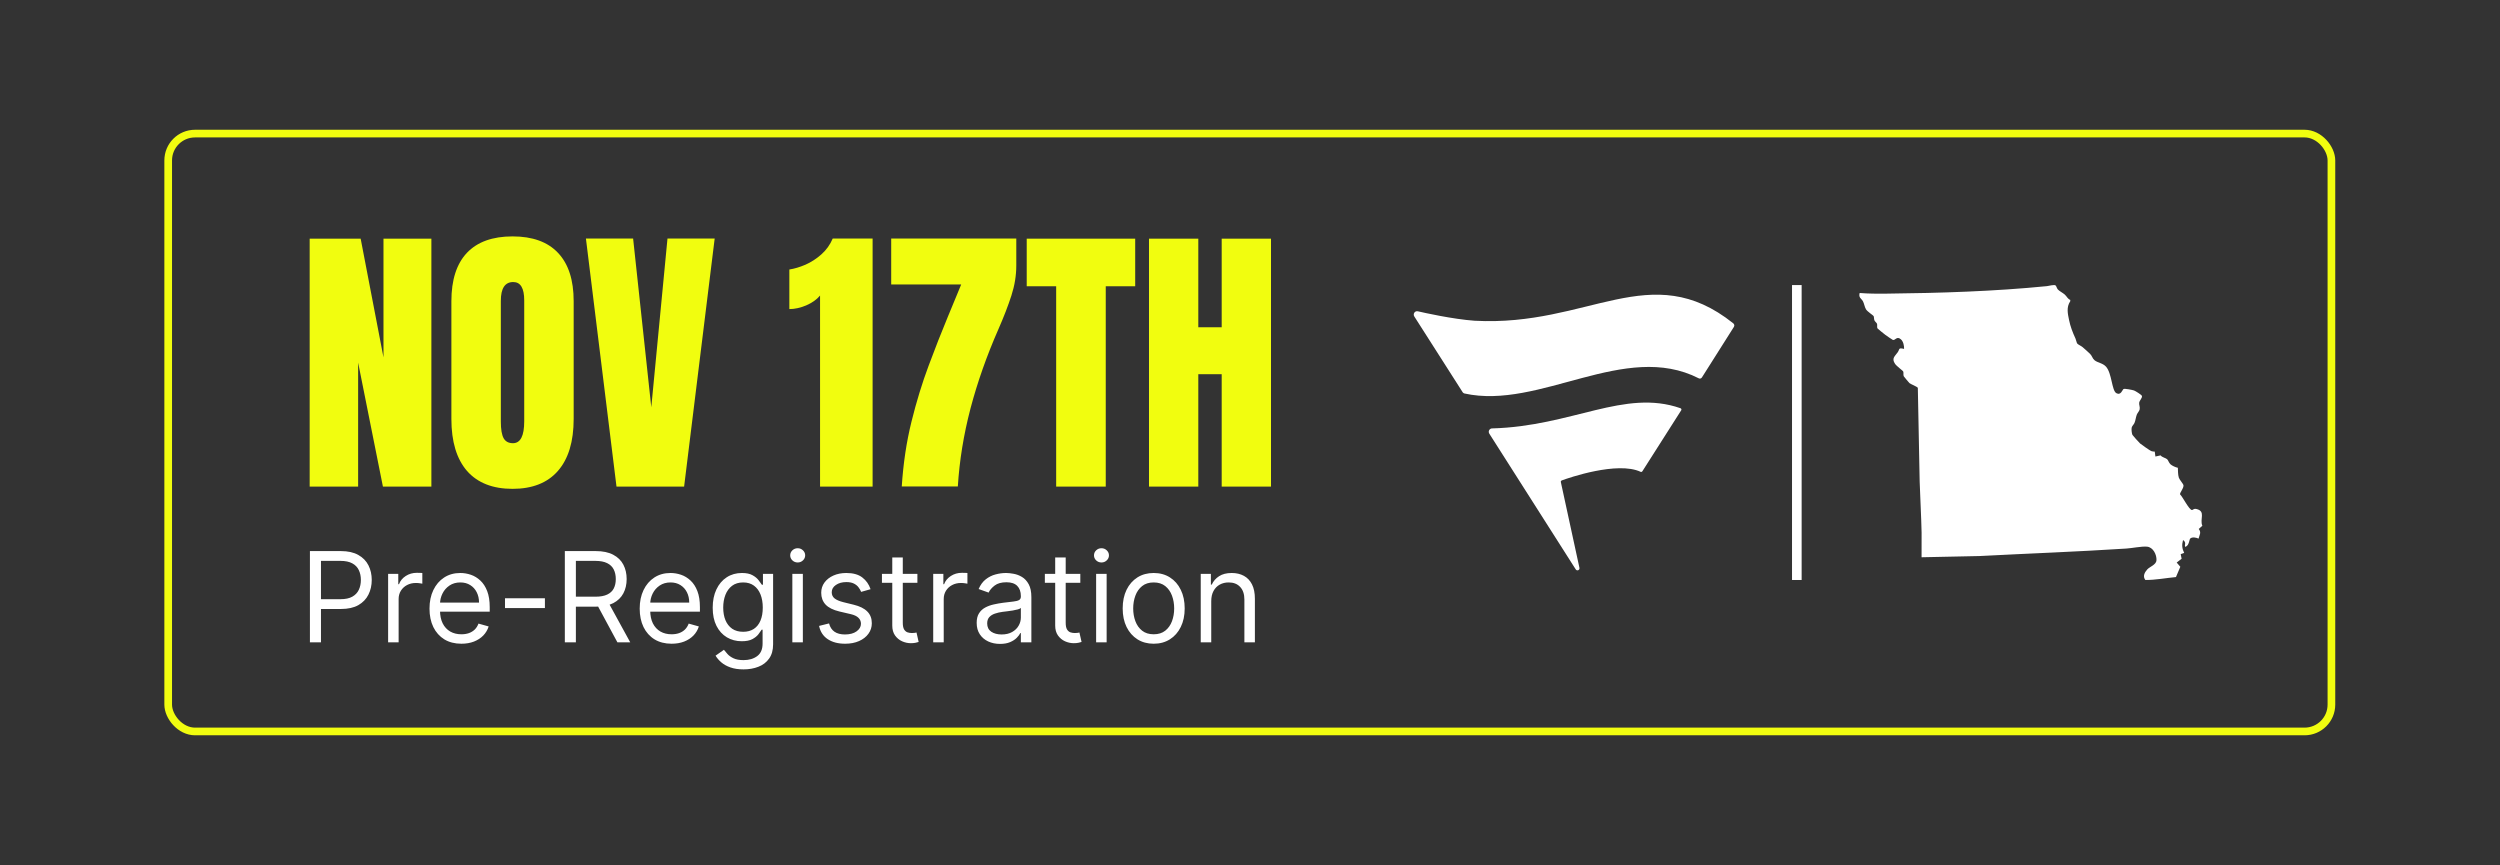
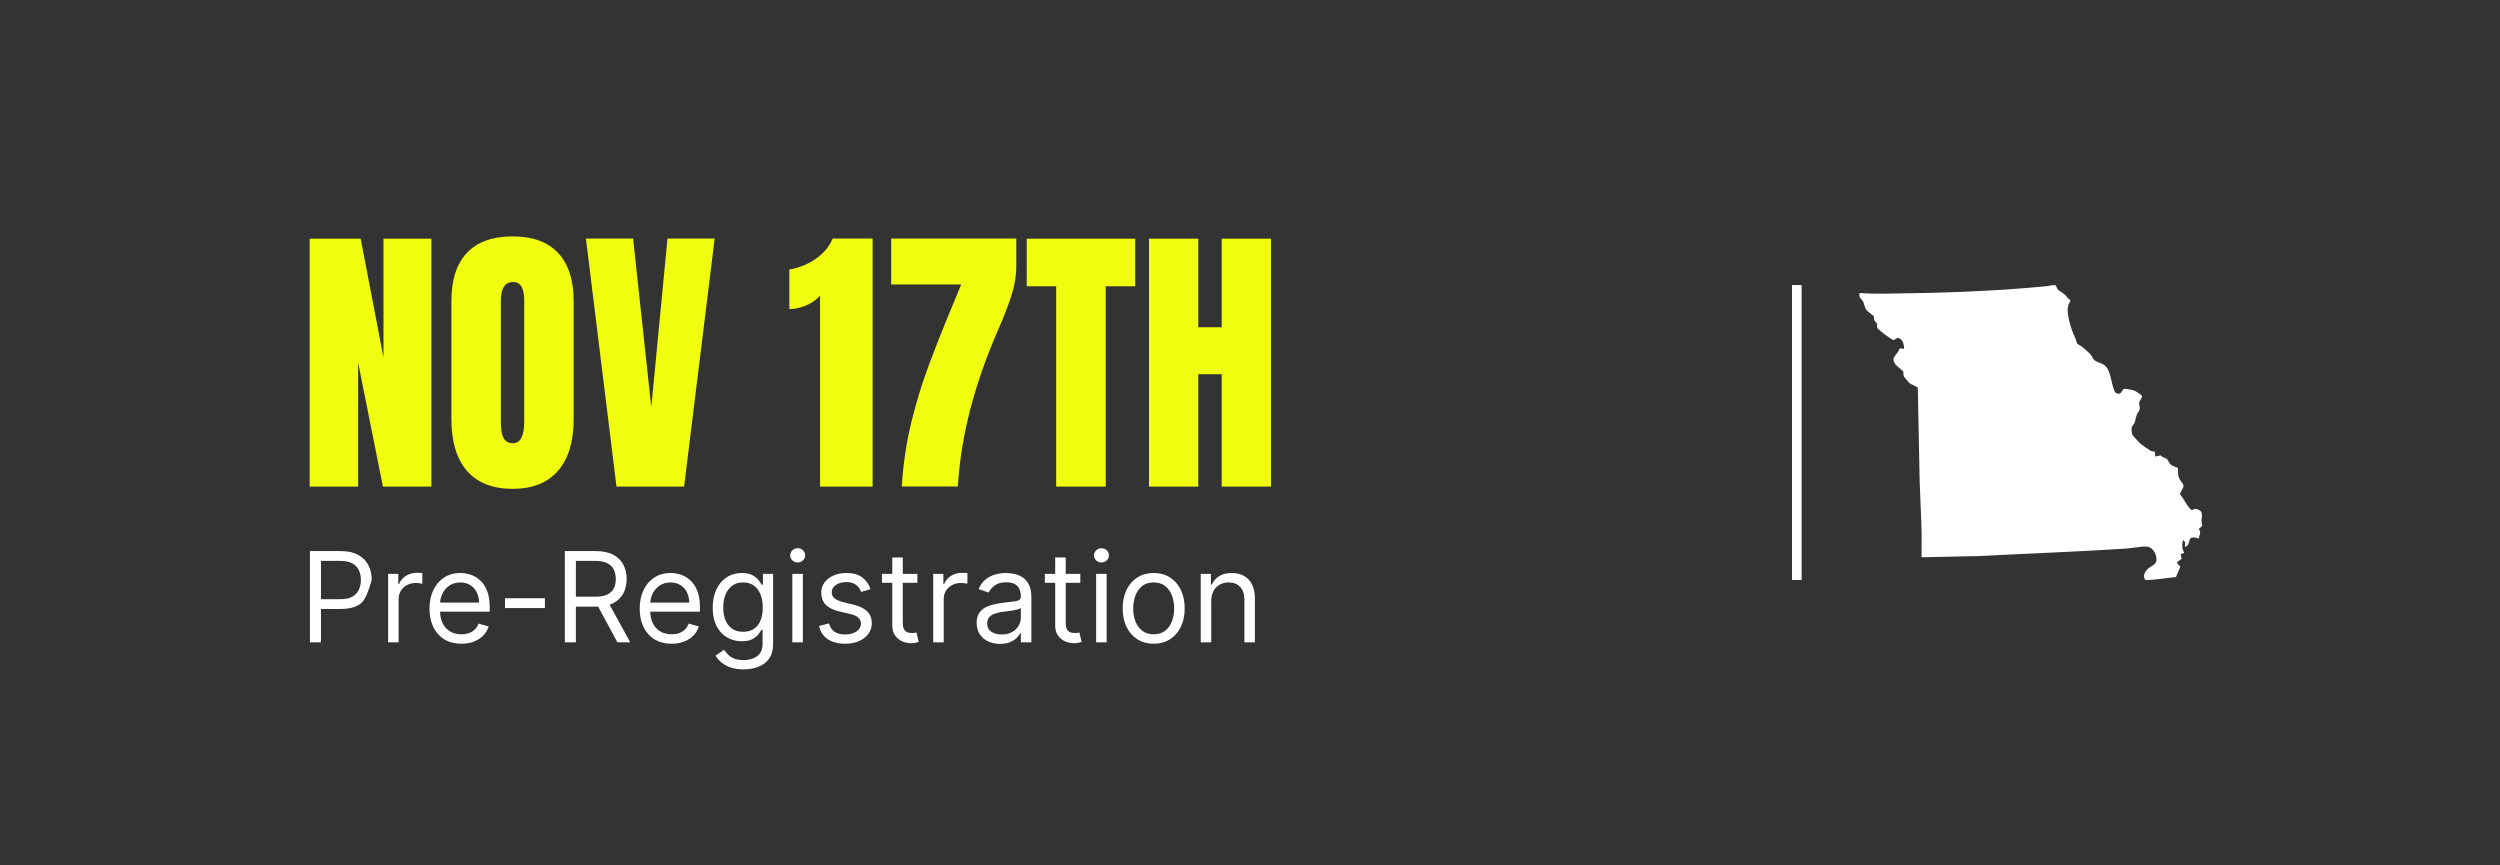
<svg xmlns="http://www.w3.org/2000/svg" width="578" height="200" viewBox="0 0 578 200" fill="none">
  <rect x="0" y="0" width="578" height="200" fill="#333333" stroke="none" />
-   <rect x="38.886" y="30.886" width="500.136" height="138.227" rx="6.205" stroke="#F1FD0F" stroke-width="1.773" />
  <path d="M71.595 112.5V55.176H83.385L88.662 82.633V55.176H99.736V112.5H88.531L82.799 83.838V112.5H71.595ZM118.496 113.021C113.915 113.021 110.408 111.642 107.976 108.885C105.566 106.105 104.361 102.099 104.361 96.866V69.638C104.361 64.73 105.555 61.006 107.943 58.466C110.354 55.925 113.871 54.655 118.496 54.655C123.121 54.655 126.628 55.925 129.016 58.466C131.426 61.006 132.632 64.73 132.632 69.638V96.866C132.632 102.099 131.416 106.105 128.984 108.885C126.573 111.642 123.078 113.021 118.496 113.021ZM118.594 102.468C120.331 102.468 121.199 100.786 121.199 97.42V69.442C121.199 66.619 120.353 65.208 118.659 65.208C116.748 65.208 115.793 66.652 115.793 69.54V97.485C115.793 99.266 116.01 100.547 116.444 101.328C116.878 102.088 117.595 102.468 118.594 102.468ZM142.533 112.5L135.465 55.144H146.376L150.578 94.163L154.323 55.144H165.234L158.167 112.5H142.533ZM189.597 112.5V68.335C188.815 69.268 187.74 70.028 186.372 70.615C185.005 71.179 183.713 71.462 182.497 71.462V62.309C183.647 62.136 184.885 61.766 186.21 61.202C187.534 60.616 188.761 59.823 189.89 58.824C191.041 57.804 191.92 56.577 192.528 55.144H201.746V112.5H189.597ZM208.488 112.467C208.835 107.126 209.584 102.132 210.735 97.485C211.886 92.838 213.21 88.517 214.709 84.522C216.207 80.505 217.651 76.825 219.04 73.481L222.232 65.762H206.045V55.144H234.967V61.397C234.967 63.699 234.587 66.022 233.827 68.367C233.067 70.712 232.069 73.296 230.831 76.119C228.138 82.242 225.989 88.344 224.382 94.424C222.797 100.482 221.82 106.496 221.451 112.467H208.488ZM244.185 112.5V66.185H237.377V55.176H262.457V66.185H255.649V112.5H244.185ZM265.648 112.5V55.176H277.048V75.663H282.455V55.176H293.854V112.5H282.455V86.509H277.048V112.5H265.648Z" fill="#F1FD0F" />
-   <path d="M71.654 148.5V127.409H78.781C80.435 127.409 81.788 127.708 82.838 128.305C83.895 128.895 84.678 129.695 85.186 130.705C85.694 131.714 85.948 132.84 85.948 134.082C85.948 135.325 85.694 136.454 85.186 137.471C84.685 138.487 83.909 139.297 82.859 139.901C81.808 140.498 80.463 140.797 78.822 140.797H73.714V138.531H78.739C79.872 138.531 80.782 138.336 81.468 137.944C82.155 137.553 82.653 137.024 82.962 136.358C83.277 135.685 83.435 134.927 83.435 134.082C83.435 133.238 83.277 132.483 82.962 131.817C82.653 131.151 82.151 130.629 81.458 130.251C80.765 129.867 79.845 129.675 78.698 129.675H74.208V148.5H71.654ZM89.733 148.5V132.682H92.081V135.071H92.246C92.534 134.288 93.056 133.653 93.811 133.166C94.566 132.678 95.417 132.435 96.365 132.435C96.543 132.435 96.766 132.438 97.034 132.445C97.302 132.452 97.504 132.462 97.642 132.476V134.947C97.559 134.927 97.371 134.896 97.075 134.855C96.787 134.807 96.481 134.783 96.159 134.783C95.39 134.783 94.703 134.944 94.099 135.267C93.502 135.583 93.028 136.022 92.678 136.585C92.335 137.141 92.163 137.776 92.163 138.49V148.5H89.733ZM106.673 148.83C105.149 148.83 103.835 148.493 102.729 147.82C101.631 147.141 100.783 146.193 100.186 144.978C99.595 143.756 99.3 142.335 99.3 140.714C99.3 139.094 99.595 137.666 100.186 136.43C100.783 135.188 101.614 134.22 102.678 133.526C103.749 132.826 104.998 132.476 106.426 132.476C107.25 132.476 108.064 132.613 108.867 132.888C109.67 133.162 110.401 133.609 111.061 134.227C111.72 134.838 112.245 135.648 112.636 136.657C113.027 137.666 113.223 138.909 113.223 140.385V141.415H101.03V139.314H110.752C110.752 138.421 110.573 137.625 110.216 136.925C109.866 136.224 109.365 135.672 108.712 135.267C108.067 134.862 107.305 134.659 106.426 134.659C105.458 134.659 104.621 134.899 103.913 135.38C103.213 135.854 102.674 136.472 102.297 137.234C101.919 137.996 101.73 138.813 101.73 139.685V141.085C101.73 142.28 101.936 143.292 102.348 144.123C102.767 144.947 103.347 145.575 104.089 146.008C104.83 146.433 105.692 146.646 106.673 146.646C107.312 146.646 107.889 146.557 108.404 146.379C108.925 146.193 109.375 145.919 109.753 145.555C110.13 145.184 110.422 144.724 110.628 144.175L112.976 144.834C112.729 145.63 112.313 146.33 111.73 146.935C111.146 147.532 110.425 147.999 109.567 148.335C108.709 148.665 107.744 148.83 106.673 148.83ZM125.983 138.325V140.591H116.755V138.325H125.983ZM130.589 148.5V127.409H137.715C139.363 127.409 140.715 127.691 141.773 128.254C142.83 128.81 143.613 129.575 144.121 130.55C144.629 131.525 144.883 132.634 144.883 133.876C144.883 135.119 144.629 136.221 144.121 137.182C143.613 138.143 142.833 138.899 141.783 139.448C140.732 139.99 139.39 140.261 137.756 140.261H131.989V137.955H137.674C138.8 137.955 139.706 137.79 140.393 137.46C141.086 137.131 141.587 136.664 141.896 136.06C142.212 135.449 142.37 134.721 142.37 133.876C142.37 133.032 142.212 132.294 141.896 131.662C141.58 131.031 141.076 130.543 140.382 130.2C139.689 129.85 138.772 129.675 137.633 129.675H133.143V148.5H130.589ZM140.516 139.026L145.707 148.5H142.741L137.633 139.026H140.516ZM155.271 148.83C153.747 148.83 152.432 148.493 151.327 147.82C150.228 147.141 149.38 146.193 148.783 144.978C148.193 143.756 147.898 142.335 147.898 140.714C147.898 139.094 148.193 137.666 148.783 136.43C149.38 135.188 150.211 134.22 151.275 133.526C152.346 132.826 153.596 132.476 155.024 132.476C155.848 132.476 156.661 132.613 157.465 132.888C158.268 133.162 158.999 133.609 159.658 134.227C160.317 134.838 160.842 135.648 161.234 136.657C161.625 137.666 161.821 138.909 161.821 140.385V141.415H149.628V139.314H159.349C159.349 138.421 159.171 137.625 158.814 136.925C158.464 136.224 157.962 135.672 157.31 135.267C156.665 134.862 155.903 134.659 155.024 134.659C154.056 134.659 153.218 134.899 152.511 135.38C151.811 135.854 151.272 136.472 150.894 137.234C150.517 137.996 150.328 138.813 150.328 139.685V141.085C150.328 142.28 150.534 143.292 150.946 144.123C151.365 144.947 151.945 145.575 152.686 146.008C153.428 146.433 154.289 146.646 155.271 146.646C155.91 146.646 156.486 146.557 157.001 146.379C157.523 146.193 157.973 145.919 158.35 145.555C158.728 145.184 159.02 144.724 159.226 144.175L161.574 144.834C161.326 145.63 160.911 146.33 160.328 146.935C159.744 147.532 159.023 147.999 158.165 148.335C157.307 148.665 156.342 148.83 155.271 148.83ZM171.903 154.761C170.729 154.761 169.72 154.61 168.875 154.308C168.031 154.013 167.327 153.622 166.764 153.134C166.208 152.654 165.765 152.139 165.436 151.589L167.372 150.23C167.591 150.518 167.869 150.848 168.206 151.219C168.542 151.596 169.002 151.922 169.586 152.197C170.176 152.479 170.949 152.619 171.903 152.619C173.18 152.619 174.234 152.31 175.064 151.692C175.895 151.075 176.311 150.107 176.311 148.788V145.575H176.105C175.926 145.864 175.672 146.221 175.342 146.646C175.02 147.065 174.553 147.439 173.942 147.769C173.338 148.092 172.521 148.253 171.491 148.253C170.214 148.253 169.067 147.951 168.051 147.347C167.042 146.742 166.242 145.864 165.652 144.71C165.068 143.557 164.776 142.156 164.776 140.509C164.776 138.888 165.061 137.477 165.631 136.276C166.201 135.068 166.994 134.134 168.01 133.475C169.026 132.809 170.2 132.476 171.532 132.476C172.562 132.476 173.379 132.647 173.983 132.991C174.594 133.327 175.061 133.712 175.384 134.144C175.713 134.57 175.967 134.92 176.146 135.195H176.393V132.682H178.741V148.953C178.741 150.312 178.432 151.418 177.814 152.269C177.203 153.127 176.379 153.756 175.342 154.154C174.313 154.559 173.166 154.761 171.903 154.761ZM171.82 146.07C172.795 146.07 173.619 145.846 174.292 145.4C174.965 144.954 175.476 144.312 175.826 143.474C176.177 142.637 176.352 141.634 176.352 140.467C176.352 139.328 176.18 138.322 175.837 137.45C175.494 136.578 174.985 135.895 174.313 135.401C173.64 134.906 172.809 134.659 171.82 134.659C170.791 134.659 169.932 134.92 169.246 135.442C168.566 135.964 168.055 136.664 167.711 137.543C167.375 138.421 167.207 139.396 167.207 140.467C167.207 141.566 167.378 142.537 167.722 143.382C168.072 144.219 168.587 144.878 169.266 145.359C169.953 145.833 170.804 146.07 171.82 146.07ZM183.19 148.5V132.682H185.62V148.5H183.19ZM184.426 130.045C183.952 130.045 183.543 129.884 183.2 129.561C182.864 129.239 182.695 128.851 182.695 128.398C182.695 127.945 182.864 127.557 183.2 127.234C183.543 126.911 183.952 126.75 184.426 126.75C184.899 126.75 185.304 126.911 185.641 127.234C185.984 127.557 186.156 127.945 186.156 128.398C186.156 128.851 185.984 129.239 185.641 129.561C185.304 129.884 184.899 130.045 184.426 130.045ZM201.276 136.224L199.093 136.842C198.956 136.478 198.753 136.125 198.485 135.782C198.224 135.431 197.867 135.143 197.414 134.917C196.961 134.69 196.381 134.577 195.674 134.577C194.706 134.577 193.899 134.8 193.254 135.246C192.615 135.685 192.296 136.245 192.296 136.925C192.296 137.529 192.516 138.006 192.955 138.356C193.395 138.706 194.081 138.998 195.015 139.232L197.363 139.808C198.777 140.152 199.831 140.677 200.524 141.384C201.218 142.084 201.564 142.987 201.564 144.092C201.564 144.999 201.304 145.809 200.782 146.523C200.267 147.237 199.546 147.8 198.619 148.212C197.692 148.624 196.614 148.83 195.386 148.83C193.772 148.83 192.437 148.479 191.379 147.779C190.322 147.079 189.653 146.056 189.371 144.71L191.678 144.134C191.898 144.985 192.313 145.623 192.924 146.049C193.542 146.475 194.349 146.688 195.344 146.688C196.477 146.688 197.377 146.447 198.042 145.967C198.715 145.479 199.052 144.896 199.052 144.216C199.052 143.667 198.859 143.207 198.475 142.836C198.091 142.458 197.5 142.177 196.704 141.991L194.067 141.374C192.619 141.03 191.555 140.498 190.875 139.777C190.202 139.05 189.866 138.14 189.866 137.048C189.866 136.156 190.116 135.366 190.617 134.68C191.125 133.993 191.815 133.454 192.687 133.063C193.566 132.672 194.562 132.476 195.674 132.476C197.239 132.476 198.468 132.819 199.361 133.506C200.26 134.192 200.899 135.098 201.276 136.224ZM212.102 132.682V134.741H203.905V132.682H212.102ZM206.294 128.892H208.724V143.969C208.724 144.655 208.824 145.17 209.023 145.513C209.229 145.85 209.49 146.076 209.806 146.193C210.128 146.303 210.468 146.358 210.825 146.358C211.093 146.358 211.313 146.344 211.484 146.317C211.656 146.282 211.793 146.255 211.896 146.234L212.391 148.418C212.226 148.479 211.996 148.541 211.701 148.603C211.405 148.672 211.031 148.706 210.578 148.706C209.892 148.706 209.219 148.558 208.56 148.263C207.907 147.968 207.365 147.518 206.932 146.914C206.507 146.31 206.294 145.548 206.294 144.628V128.892ZM215.758 148.5V132.682H218.106V135.071H218.271C218.559 134.288 219.081 133.653 219.836 133.166C220.591 132.678 221.443 132.435 222.39 132.435C222.569 132.435 222.792 132.438 223.06 132.445C223.327 132.452 223.53 132.462 223.667 132.476V134.947C223.585 134.927 223.396 134.896 223.101 134.855C222.812 134.807 222.507 134.783 222.184 134.783C221.415 134.783 220.729 134.944 220.125 135.267C219.527 135.583 219.054 136.022 218.703 136.585C218.36 137.141 218.189 137.776 218.189 138.49V148.5H215.758ZM231.203 148.871C230.201 148.871 229.291 148.682 228.474 148.304C227.657 147.92 227.008 147.367 226.528 146.646C226.047 145.919 225.807 145.04 225.807 144.01C225.807 143.104 225.985 142.369 226.342 141.806C226.699 141.236 227.176 140.79 227.774 140.467C228.371 140.145 229.03 139.904 229.751 139.746C230.479 139.582 231.21 139.451 231.944 139.355C232.906 139.232 233.685 139.139 234.282 139.077C234.886 139.008 235.326 138.895 235.6 138.737C235.882 138.579 236.023 138.305 236.023 137.913V137.831C236.023 136.815 235.745 136.025 235.188 135.462C234.639 134.899 233.805 134.618 232.686 134.618C231.526 134.618 230.616 134.872 229.957 135.38C229.298 135.888 228.834 136.43 228.567 137.007L226.26 136.183C226.672 135.222 227.221 134.474 227.908 133.938C228.601 133.396 229.356 133.018 230.173 132.805C230.997 132.586 231.807 132.476 232.604 132.476C233.112 132.476 233.695 132.538 234.354 132.661C235.02 132.778 235.662 133.022 236.28 133.392C236.905 133.763 237.423 134.323 237.835 135.071C238.247 135.819 238.453 136.822 238.453 138.078V148.5H236.023V146.358H235.899C235.734 146.701 235.46 147.069 235.075 147.46C234.691 147.851 234.179 148.184 233.541 148.459C232.902 148.733 232.123 148.871 231.203 148.871ZM231.574 146.688C232.535 146.688 233.345 146.499 234.004 146.121C234.67 145.743 235.171 145.256 235.508 144.659C235.851 144.061 236.023 143.433 236.023 142.774V140.55C235.92 140.673 235.693 140.787 235.343 140.89C235 140.986 234.601 141.071 234.148 141.147C233.702 141.216 233.266 141.277 232.84 141.332C232.422 141.38 232.082 141.422 231.821 141.456C231.189 141.538 230.599 141.672 230.05 141.858C229.507 142.036 229.068 142.307 228.731 142.671C228.402 143.028 228.237 143.516 228.237 144.134C228.237 144.978 228.549 145.616 229.174 146.049C229.806 146.475 230.606 146.688 231.574 146.688ZM249.768 132.682V134.741H241.571V132.682H249.768ZM243.96 128.892H246.39V143.969C246.39 144.655 246.49 145.17 246.689 145.513C246.895 145.85 247.156 146.076 247.472 146.193C247.794 146.303 248.134 146.358 248.491 146.358C248.759 146.358 248.979 146.344 249.15 146.317C249.322 146.282 249.459 146.255 249.562 146.234L250.057 148.418C249.892 148.479 249.662 148.541 249.367 148.603C249.071 148.672 248.697 148.706 248.244 148.706C247.558 148.706 246.885 148.558 246.226 148.263C245.573 147.968 245.031 147.518 244.598 146.914C244.173 146.31 243.96 145.548 243.96 144.628V128.892ZM253.424 148.5V132.682H255.855V148.5H253.424ZM254.66 130.045C254.186 130.045 253.778 129.884 253.434 129.561C253.098 129.239 252.93 128.851 252.93 128.398C252.93 127.945 253.098 127.557 253.434 127.234C253.778 126.911 254.186 126.75 254.66 126.75C255.134 126.75 255.539 126.911 255.875 127.234C256.218 127.557 256.39 127.945 256.39 128.398C256.39 128.851 256.218 129.239 255.875 129.561C255.539 129.884 255.134 130.045 254.66 130.045ZM266.732 148.83C265.304 148.83 264.051 148.49 262.973 147.81C261.902 147.13 261.065 146.179 260.46 144.957C259.863 143.735 259.564 142.307 259.564 140.673C259.564 139.026 259.863 137.587 260.46 136.358C261.065 135.129 261.902 134.175 262.973 133.495C264.051 132.816 265.304 132.476 266.732 132.476C268.16 132.476 269.41 132.816 270.481 133.495C271.559 134.175 272.396 135.129 272.993 136.358C273.598 137.587 273.9 139.026 273.9 140.673C273.9 142.307 273.598 143.735 272.993 144.957C272.396 146.179 271.559 147.13 270.481 147.81C269.41 148.49 268.16 148.83 266.732 148.83ZM266.732 146.646C267.817 146.646 268.709 146.368 269.41 145.812C270.11 145.256 270.628 144.525 270.965 143.619C271.301 142.712 271.469 141.731 271.469 140.673C271.469 139.616 271.301 138.631 270.965 137.718C270.628 136.805 270.11 136.067 269.41 135.504C268.709 134.941 267.817 134.659 266.732 134.659C265.647 134.659 264.755 134.941 264.055 135.504C263.354 136.067 262.836 136.805 262.5 137.718C262.163 138.631 261.995 139.616 261.995 140.673C261.995 141.731 262.163 142.712 262.5 143.619C262.836 144.525 263.354 145.256 264.055 145.812C264.755 146.368 265.647 146.646 266.732 146.646ZM280.04 138.984V148.5H277.61V132.682H279.958V135.153H280.164C280.534 134.35 281.097 133.705 281.853 133.217C282.608 132.723 283.583 132.476 284.777 132.476C285.848 132.476 286.785 132.696 287.589 133.135C288.392 133.567 289.017 134.227 289.463 135.112C289.909 135.991 290.132 137.103 290.132 138.449V148.5H287.702V138.614C287.702 137.371 287.379 136.403 286.734 135.71C286.089 135.009 285.203 134.659 284.077 134.659C283.301 134.659 282.608 134.827 281.997 135.164C281.393 135.5 280.915 135.991 280.565 136.636C280.215 137.282 280.04 138.064 280.04 138.984Z" fill="white" />
-   <path d="M379.308 109.095C379.438 109.163 379.612 109.095 379.7 108.984L388.705 94.845C388.814 94.669 388.705 94.446 388.531 94.381C375.569 89.845 363.454 98.564 344.948 99.049C344.47 99.049 343.969 99.624 344.317 100.244L364.281 131.598C364.584 132.13 365.26 131.798 365.172 131.311L360.867 111.462C360.822 111.286 360.932 111.13 361.106 111.063C362.672 110.487 373.958 106.571 379.331 109.093M400.882 75.572L393.488 87.256C393.335 87.5 393.031 87.611 392.771 87.476C375.699 78.736 355.975 94.822 338.575 90.973C338.422 90.929 338.271 90.841 338.183 90.708L326.983 73.161C326.635 72.609 327.068 71.834 327.788 71.966C329.311 72.321 335.834 73.781 340.924 74.156C367.305 75.595 381.615 59.486 400.731 74.753C400.97 74.952 401.059 75.284 400.885 75.548" fill="white" />
+   <path d="M71.654 148.5V127.409H78.781C80.435 127.409 81.788 127.708 82.838 128.305C83.895 128.895 84.678 129.695 85.186 130.705C85.694 131.714 85.948 132.84 85.948 134.082C84.685 138.487 83.909 139.297 82.859 139.901C81.808 140.498 80.463 140.797 78.822 140.797H73.714V138.531H78.739C79.872 138.531 80.782 138.336 81.468 137.944C82.155 137.553 82.653 137.024 82.962 136.358C83.277 135.685 83.435 134.927 83.435 134.082C83.435 133.238 83.277 132.483 82.962 131.817C82.653 131.151 82.151 130.629 81.458 130.251C80.765 129.867 79.845 129.675 78.698 129.675H74.208V148.5H71.654ZM89.733 148.5V132.682H92.081V135.071H92.246C92.534 134.288 93.056 133.653 93.811 133.166C94.566 132.678 95.417 132.435 96.365 132.435C96.543 132.435 96.766 132.438 97.034 132.445C97.302 132.452 97.504 132.462 97.642 132.476V134.947C97.559 134.927 97.371 134.896 97.075 134.855C96.787 134.807 96.481 134.783 96.159 134.783C95.39 134.783 94.703 134.944 94.099 135.267C93.502 135.583 93.028 136.022 92.678 136.585C92.335 137.141 92.163 137.776 92.163 138.49V148.5H89.733ZM106.673 148.83C105.149 148.83 103.835 148.493 102.729 147.82C101.631 147.141 100.783 146.193 100.186 144.978C99.595 143.756 99.3 142.335 99.3 140.714C99.3 139.094 99.595 137.666 100.186 136.43C100.783 135.188 101.614 134.22 102.678 133.526C103.749 132.826 104.998 132.476 106.426 132.476C107.25 132.476 108.064 132.613 108.867 132.888C109.67 133.162 110.401 133.609 111.061 134.227C111.72 134.838 112.245 135.648 112.636 136.657C113.027 137.666 113.223 138.909 113.223 140.385V141.415H101.03V139.314H110.752C110.752 138.421 110.573 137.625 110.216 136.925C109.866 136.224 109.365 135.672 108.712 135.267C108.067 134.862 107.305 134.659 106.426 134.659C105.458 134.659 104.621 134.899 103.913 135.38C103.213 135.854 102.674 136.472 102.297 137.234C101.919 137.996 101.73 138.813 101.73 139.685V141.085C101.73 142.28 101.936 143.292 102.348 144.123C102.767 144.947 103.347 145.575 104.089 146.008C104.83 146.433 105.692 146.646 106.673 146.646C107.312 146.646 107.889 146.557 108.404 146.379C108.925 146.193 109.375 145.919 109.753 145.555C110.13 145.184 110.422 144.724 110.628 144.175L112.976 144.834C112.729 145.63 112.313 146.33 111.73 146.935C111.146 147.532 110.425 147.999 109.567 148.335C108.709 148.665 107.744 148.83 106.673 148.83ZM125.983 138.325V140.591H116.755V138.325H125.983ZM130.589 148.5V127.409H137.715C139.363 127.409 140.715 127.691 141.773 128.254C142.83 128.81 143.613 129.575 144.121 130.55C144.629 131.525 144.883 132.634 144.883 133.876C144.883 135.119 144.629 136.221 144.121 137.182C143.613 138.143 142.833 138.899 141.783 139.448C140.732 139.99 139.39 140.261 137.756 140.261H131.989V137.955H137.674C138.8 137.955 139.706 137.79 140.393 137.46C141.086 137.131 141.587 136.664 141.896 136.06C142.212 135.449 142.37 134.721 142.37 133.876C142.37 133.032 142.212 132.294 141.896 131.662C141.58 131.031 141.076 130.543 140.382 130.2C139.689 129.85 138.772 129.675 137.633 129.675H133.143V148.5H130.589ZM140.516 139.026L145.707 148.5H142.741L137.633 139.026H140.516ZM155.271 148.83C153.747 148.83 152.432 148.493 151.327 147.82C150.228 147.141 149.38 146.193 148.783 144.978C148.193 143.756 147.898 142.335 147.898 140.714C147.898 139.094 148.193 137.666 148.783 136.43C149.38 135.188 150.211 134.22 151.275 133.526C152.346 132.826 153.596 132.476 155.024 132.476C155.848 132.476 156.661 132.613 157.465 132.888C158.268 133.162 158.999 133.609 159.658 134.227C160.317 134.838 160.842 135.648 161.234 136.657C161.625 137.666 161.821 138.909 161.821 140.385V141.415H149.628V139.314H159.349C159.349 138.421 159.171 137.625 158.814 136.925C158.464 136.224 157.962 135.672 157.31 135.267C156.665 134.862 155.903 134.659 155.024 134.659C154.056 134.659 153.218 134.899 152.511 135.38C151.811 135.854 151.272 136.472 150.894 137.234C150.517 137.996 150.328 138.813 150.328 139.685V141.085C150.328 142.28 150.534 143.292 150.946 144.123C151.365 144.947 151.945 145.575 152.686 146.008C153.428 146.433 154.289 146.646 155.271 146.646C155.91 146.646 156.486 146.557 157.001 146.379C157.523 146.193 157.973 145.919 158.35 145.555C158.728 145.184 159.02 144.724 159.226 144.175L161.574 144.834C161.326 145.63 160.911 146.33 160.328 146.935C159.744 147.532 159.023 147.999 158.165 148.335C157.307 148.665 156.342 148.83 155.271 148.83ZM171.903 154.761C170.729 154.761 169.72 154.61 168.875 154.308C168.031 154.013 167.327 153.622 166.764 153.134C166.208 152.654 165.765 152.139 165.436 151.589L167.372 150.23C167.591 150.518 167.869 150.848 168.206 151.219C168.542 151.596 169.002 151.922 169.586 152.197C170.176 152.479 170.949 152.619 171.903 152.619C173.18 152.619 174.234 152.31 175.064 151.692C175.895 151.075 176.311 150.107 176.311 148.788V145.575H176.105C175.926 145.864 175.672 146.221 175.342 146.646C175.02 147.065 174.553 147.439 173.942 147.769C173.338 148.092 172.521 148.253 171.491 148.253C170.214 148.253 169.067 147.951 168.051 147.347C167.042 146.742 166.242 145.864 165.652 144.71C165.068 143.557 164.776 142.156 164.776 140.509C164.776 138.888 165.061 137.477 165.631 136.276C166.201 135.068 166.994 134.134 168.01 133.475C169.026 132.809 170.2 132.476 171.532 132.476C172.562 132.476 173.379 132.647 173.983 132.991C174.594 133.327 175.061 133.712 175.384 134.144C175.713 134.57 175.967 134.92 176.146 135.195H176.393V132.682H178.741V148.953C178.741 150.312 178.432 151.418 177.814 152.269C177.203 153.127 176.379 153.756 175.342 154.154C174.313 154.559 173.166 154.761 171.903 154.761ZM171.82 146.07C172.795 146.07 173.619 145.846 174.292 145.4C174.965 144.954 175.476 144.312 175.826 143.474C176.177 142.637 176.352 141.634 176.352 140.467C176.352 139.328 176.18 138.322 175.837 137.45C175.494 136.578 174.985 135.895 174.313 135.401C173.64 134.906 172.809 134.659 171.82 134.659C170.791 134.659 169.932 134.92 169.246 135.442C168.566 135.964 168.055 136.664 167.711 137.543C167.375 138.421 167.207 139.396 167.207 140.467C167.207 141.566 167.378 142.537 167.722 143.382C168.072 144.219 168.587 144.878 169.266 145.359C169.953 145.833 170.804 146.07 171.82 146.07ZM183.19 148.5V132.682H185.62V148.5H183.19ZM184.426 130.045C183.952 130.045 183.543 129.884 183.2 129.561C182.864 129.239 182.695 128.851 182.695 128.398C182.695 127.945 182.864 127.557 183.2 127.234C183.543 126.911 183.952 126.75 184.426 126.75C184.899 126.75 185.304 126.911 185.641 127.234C185.984 127.557 186.156 127.945 186.156 128.398C186.156 128.851 185.984 129.239 185.641 129.561C185.304 129.884 184.899 130.045 184.426 130.045ZM201.276 136.224L199.093 136.842C198.956 136.478 198.753 136.125 198.485 135.782C198.224 135.431 197.867 135.143 197.414 134.917C196.961 134.69 196.381 134.577 195.674 134.577C194.706 134.577 193.899 134.8 193.254 135.246C192.615 135.685 192.296 136.245 192.296 136.925C192.296 137.529 192.516 138.006 192.955 138.356C193.395 138.706 194.081 138.998 195.015 139.232L197.363 139.808C198.777 140.152 199.831 140.677 200.524 141.384C201.218 142.084 201.564 142.987 201.564 144.092C201.564 144.999 201.304 145.809 200.782 146.523C200.267 147.237 199.546 147.8 198.619 148.212C197.692 148.624 196.614 148.83 195.386 148.83C193.772 148.83 192.437 148.479 191.379 147.779C190.322 147.079 189.653 146.056 189.371 144.71L191.678 144.134C191.898 144.985 192.313 145.623 192.924 146.049C193.542 146.475 194.349 146.688 195.344 146.688C196.477 146.688 197.377 146.447 198.042 145.967C198.715 145.479 199.052 144.896 199.052 144.216C199.052 143.667 198.859 143.207 198.475 142.836C198.091 142.458 197.5 142.177 196.704 141.991L194.067 141.374C192.619 141.03 191.555 140.498 190.875 139.777C190.202 139.05 189.866 138.14 189.866 137.048C189.866 136.156 190.116 135.366 190.617 134.68C191.125 133.993 191.815 133.454 192.687 133.063C193.566 132.672 194.562 132.476 195.674 132.476C197.239 132.476 198.468 132.819 199.361 133.506C200.26 134.192 200.899 135.098 201.276 136.224ZM212.102 132.682V134.741H203.905V132.682H212.102ZM206.294 128.892H208.724V143.969C208.724 144.655 208.824 145.17 209.023 145.513C209.229 145.85 209.49 146.076 209.806 146.193C210.128 146.303 210.468 146.358 210.825 146.358C211.093 146.358 211.313 146.344 211.484 146.317C211.656 146.282 211.793 146.255 211.896 146.234L212.391 148.418C212.226 148.479 211.996 148.541 211.701 148.603C211.405 148.672 211.031 148.706 210.578 148.706C209.892 148.706 209.219 148.558 208.56 148.263C207.907 147.968 207.365 147.518 206.932 146.914C206.507 146.31 206.294 145.548 206.294 144.628V128.892ZM215.758 148.5V132.682H218.106V135.071H218.271C218.559 134.288 219.081 133.653 219.836 133.166C220.591 132.678 221.443 132.435 222.39 132.435C222.569 132.435 222.792 132.438 223.06 132.445C223.327 132.452 223.53 132.462 223.667 132.476V134.947C223.585 134.927 223.396 134.896 223.101 134.855C222.812 134.807 222.507 134.783 222.184 134.783C221.415 134.783 220.729 134.944 220.125 135.267C219.527 135.583 219.054 136.022 218.703 136.585C218.36 137.141 218.189 137.776 218.189 138.49V148.5H215.758ZM231.203 148.871C230.201 148.871 229.291 148.682 228.474 148.304C227.657 147.92 227.008 147.367 226.528 146.646C226.047 145.919 225.807 145.04 225.807 144.01C225.807 143.104 225.985 142.369 226.342 141.806C226.699 141.236 227.176 140.79 227.774 140.467C228.371 140.145 229.03 139.904 229.751 139.746C230.479 139.582 231.21 139.451 231.944 139.355C232.906 139.232 233.685 139.139 234.282 139.077C234.886 139.008 235.326 138.895 235.6 138.737C235.882 138.579 236.023 138.305 236.023 137.913V137.831C236.023 136.815 235.745 136.025 235.188 135.462C234.639 134.899 233.805 134.618 232.686 134.618C231.526 134.618 230.616 134.872 229.957 135.38C229.298 135.888 228.834 136.43 228.567 137.007L226.26 136.183C226.672 135.222 227.221 134.474 227.908 133.938C228.601 133.396 229.356 133.018 230.173 132.805C230.997 132.586 231.807 132.476 232.604 132.476C233.112 132.476 233.695 132.538 234.354 132.661C235.02 132.778 235.662 133.022 236.28 133.392C236.905 133.763 237.423 134.323 237.835 135.071C238.247 135.819 238.453 136.822 238.453 138.078V148.5H236.023V146.358H235.899C235.734 146.701 235.46 147.069 235.075 147.46C234.691 147.851 234.179 148.184 233.541 148.459C232.902 148.733 232.123 148.871 231.203 148.871ZM231.574 146.688C232.535 146.688 233.345 146.499 234.004 146.121C234.67 145.743 235.171 145.256 235.508 144.659C235.851 144.061 236.023 143.433 236.023 142.774V140.55C235.92 140.673 235.693 140.787 235.343 140.89C235 140.986 234.601 141.071 234.148 141.147C233.702 141.216 233.266 141.277 232.84 141.332C232.422 141.38 232.082 141.422 231.821 141.456C231.189 141.538 230.599 141.672 230.05 141.858C229.507 142.036 229.068 142.307 228.731 142.671C228.402 143.028 228.237 143.516 228.237 144.134C228.237 144.978 228.549 145.616 229.174 146.049C229.806 146.475 230.606 146.688 231.574 146.688ZM249.768 132.682V134.741H241.571V132.682H249.768ZM243.96 128.892H246.39V143.969C246.39 144.655 246.49 145.17 246.689 145.513C246.895 145.85 247.156 146.076 247.472 146.193C247.794 146.303 248.134 146.358 248.491 146.358C248.759 146.358 248.979 146.344 249.15 146.317C249.322 146.282 249.459 146.255 249.562 146.234L250.057 148.418C249.892 148.479 249.662 148.541 249.367 148.603C249.071 148.672 248.697 148.706 248.244 148.706C247.558 148.706 246.885 148.558 246.226 148.263C245.573 147.968 245.031 147.518 244.598 146.914C244.173 146.31 243.96 145.548 243.96 144.628V128.892ZM253.424 148.5V132.682H255.855V148.5H253.424ZM254.66 130.045C254.186 130.045 253.778 129.884 253.434 129.561C253.098 129.239 252.93 128.851 252.93 128.398C252.93 127.945 253.098 127.557 253.434 127.234C253.778 126.911 254.186 126.75 254.66 126.75C255.134 126.75 255.539 126.911 255.875 127.234C256.218 127.557 256.39 127.945 256.39 128.398C256.39 128.851 256.218 129.239 255.875 129.561C255.539 129.884 255.134 130.045 254.66 130.045ZM266.732 148.83C265.304 148.83 264.051 148.49 262.973 147.81C261.902 147.13 261.065 146.179 260.46 144.957C259.863 143.735 259.564 142.307 259.564 140.673C259.564 139.026 259.863 137.587 260.46 136.358C261.065 135.129 261.902 134.175 262.973 133.495C264.051 132.816 265.304 132.476 266.732 132.476C268.16 132.476 269.41 132.816 270.481 133.495C271.559 134.175 272.396 135.129 272.993 136.358C273.598 137.587 273.9 139.026 273.9 140.673C273.9 142.307 273.598 143.735 272.993 144.957C272.396 146.179 271.559 147.13 270.481 147.81C269.41 148.49 268.16 148.83 266.732 148.83ZM266.732 146.646C267.817 146.646 268.709 146.368 269.41 145.812C270.11 145.256 270.628 144.525 270.965 143.619C271.301 142.712 271.469 141.731 271.469 140.673C271.469 139.616 271.301 138.631 270.965 137.718C270.628 136.805 270.11 136.067 269.41 135.504C268.709 134.941 267.817 134.659 266.732 134.659C265.647 134.659 264.755 134.941 264.055 135.504C263.354 136.067 262.836 136.805 262.5 137.718C262.163 138.631 261.995 139.616 261.995 140.673C261.995 141.731 262.163 142.712 262.5 143.619C262.836 144.525 263.354 145.256 264.055 145.812C264.755 146.368 265.647 146.646 266.732 146.646ZM280.04 138.984V148.5H277.61V132.682H279.958V135.153H280.164C280.534 134.35 281.097 133.705 281.853 133.217C282.608 132.723 283.583 132.476 284.777 132.476C285.848 132.476 286.785 132.696 287.589 133.135C288.392 133.567 289.017 134.227 289.463 135.112C289.909 135.991 290.132 137.103 290.132 138.449V148.5H287.702V138.614C287.702 137.371 287.379 136.403 286.734 135.71C286.089 135.009 285.203 134.659 284.077 134.659C283.301 134.659 282.608 134.827 281.997 135.164C281.393 135.5 280.915 135.991 280.565 136.636C280.215 137.282 280.04 138.064 280.04 138.984Z" fill="white" />
  <rect x="414.316" y="65.907" width="2.223" height="68.186" fill="white" />
  <path d="M478.65 69.338L478.643 69.646C477.713 71.036 478.062 72.508 478.369 74.002C478.677 75.496 479.176 76.813 479.854 78.277C480.009 78.612 480.087 79.177 480.253 79.424C480.393 79.634 481.199 79.998 481.486 80.248C481.979 80.677 482.792 81.387 483.23 81.821C483.691 82.278 483.77 82.874 484.234 83.266C484.972 83.892 486.135 83.915 486.91 84.774C488.281 86.299 488.227 90.291 489.293 90.895C490.358 91.499 490.692 90.109 490.957 89.946C491.221 89.784 493.014 90.152 493.379 90.274C493.689 90.377 495.068 91.242 495.194 91.501C495.409 91.94 494.639 92.575 494.575 93.127C494.516 93.643 494.809 94.055 494.685 94.661C494.599 95.079 494.18 95.459 494.024 95.874C493.794 96.487 493.747 97.188 493.488 97.785C493.324 98.16 492.914 98.503 492.845 98.869C492.765 99.288 492.845 100.158 493.019 100.55C493.086 100.697 494.581 102.343 494.789 102.528C495.066 102.776 497.08 104.175 497.358 104.287C497.635 104.399 497.878 104.399 498.176 104.409L498.332 105.549L499.528 105.282C499.87 105.741 500.706 105.873 501.035 106.168C501.31 106.412 501.426 106.986 501.81 107.338C502.195 107.69 502.988 108.041 503.52 108.153C503.557 108.868 503.528 109.756 503.75 110.441C503.921 110.961 504.804 111.88 504.823 112.228C504.863 112.958 503.908 113.939 504.038 114.311C504.619 114.825 506.134 117.93 506.786 117.916C507.095 117.91 507.143 117.503 507.876 117.693C510.026 118.245 508.518 120.047 509.184 121.554L508.347 122.297C508.998 123.135 508.534 123.65 508.305 124.528C507.781 124.275 506.842 124.084 506.377 124.514C506.163 124.712 506.144 126.063 505.342 126.395C504.975 126.547 505.252 125.788 505.209 125.535C505.193 125.439 504.92 124.734 504.694 124.958C504.411 126.024 504.499 126.863 504.982 127.833L504.175 128.116L504.392 129.178L503.25 130.063L504.091 131.042L503.081 133.418C500.733 133.637 498.358 134.107 496.013 134.093C495.343 133.267 495.824 132.337 496.454 131.644C497.031 131.01 498.532 130.57 498.579 129.518C498.637 128.241 497.817 126.51 496.382 126.387C495.11 126.28 492.975 126.737 491.61 126.825C480.276 127.558 468.973 127.966 457.645 128.557L444.266 128.839C444.231 126.947 444.314 125.046 444.273 123.152C444.189 119.242 443.955 115.286 443.828 111.374L443.403 89.686C443.336 89.413 441.752 88.825 441.458 88.567C441.375 88.494 440.191 87.088 440.149 86.994C439.982 86.621 440.17 86.194 440.004 85.844C439.949 85.729 438.47 84.629 438.131 84.113C437.283 82.831 438.084 82.398 438.754 81.44C439.257 80.72 438.832 80.334 440.22 80.669C440.263 79.962 440.042 78.935 439.487 78.452C438.511 77.603 438.187 78.782 437.626 78.589C437.493 78.543 436.12 77.591 435.896 77.423C435.672 77.255 434.136 76.027 434.076 75.926C433.908 75.646 434.066 75.212 433.973 74.878C433.906 74.639 433.471 74.343 433.36 74.05C433.24 73.732 433.305 73.381 433.185 73.084C433.119 72.921 431.764 72.073 431.421 71.521C431.098 70.997 430.992 70.159 430.707 69.643C430.326 68.967 429.664 68.859 429.951 67.739C432.042 67.912 434.144 67.913 436.247 67.89C448.497 67.755 461.045 67.367 473.246 66.156C473.745 66.107 474.962 65.726 475.273 66.012C475.438 66.163 475.53 66.655 475.789 66.937C476.135 67.314 476.935 67.712 477.369 68.097C477.846 68.524 478.057 69.128 478.65 69.34V69.338Z" fill="white" />
</svg>